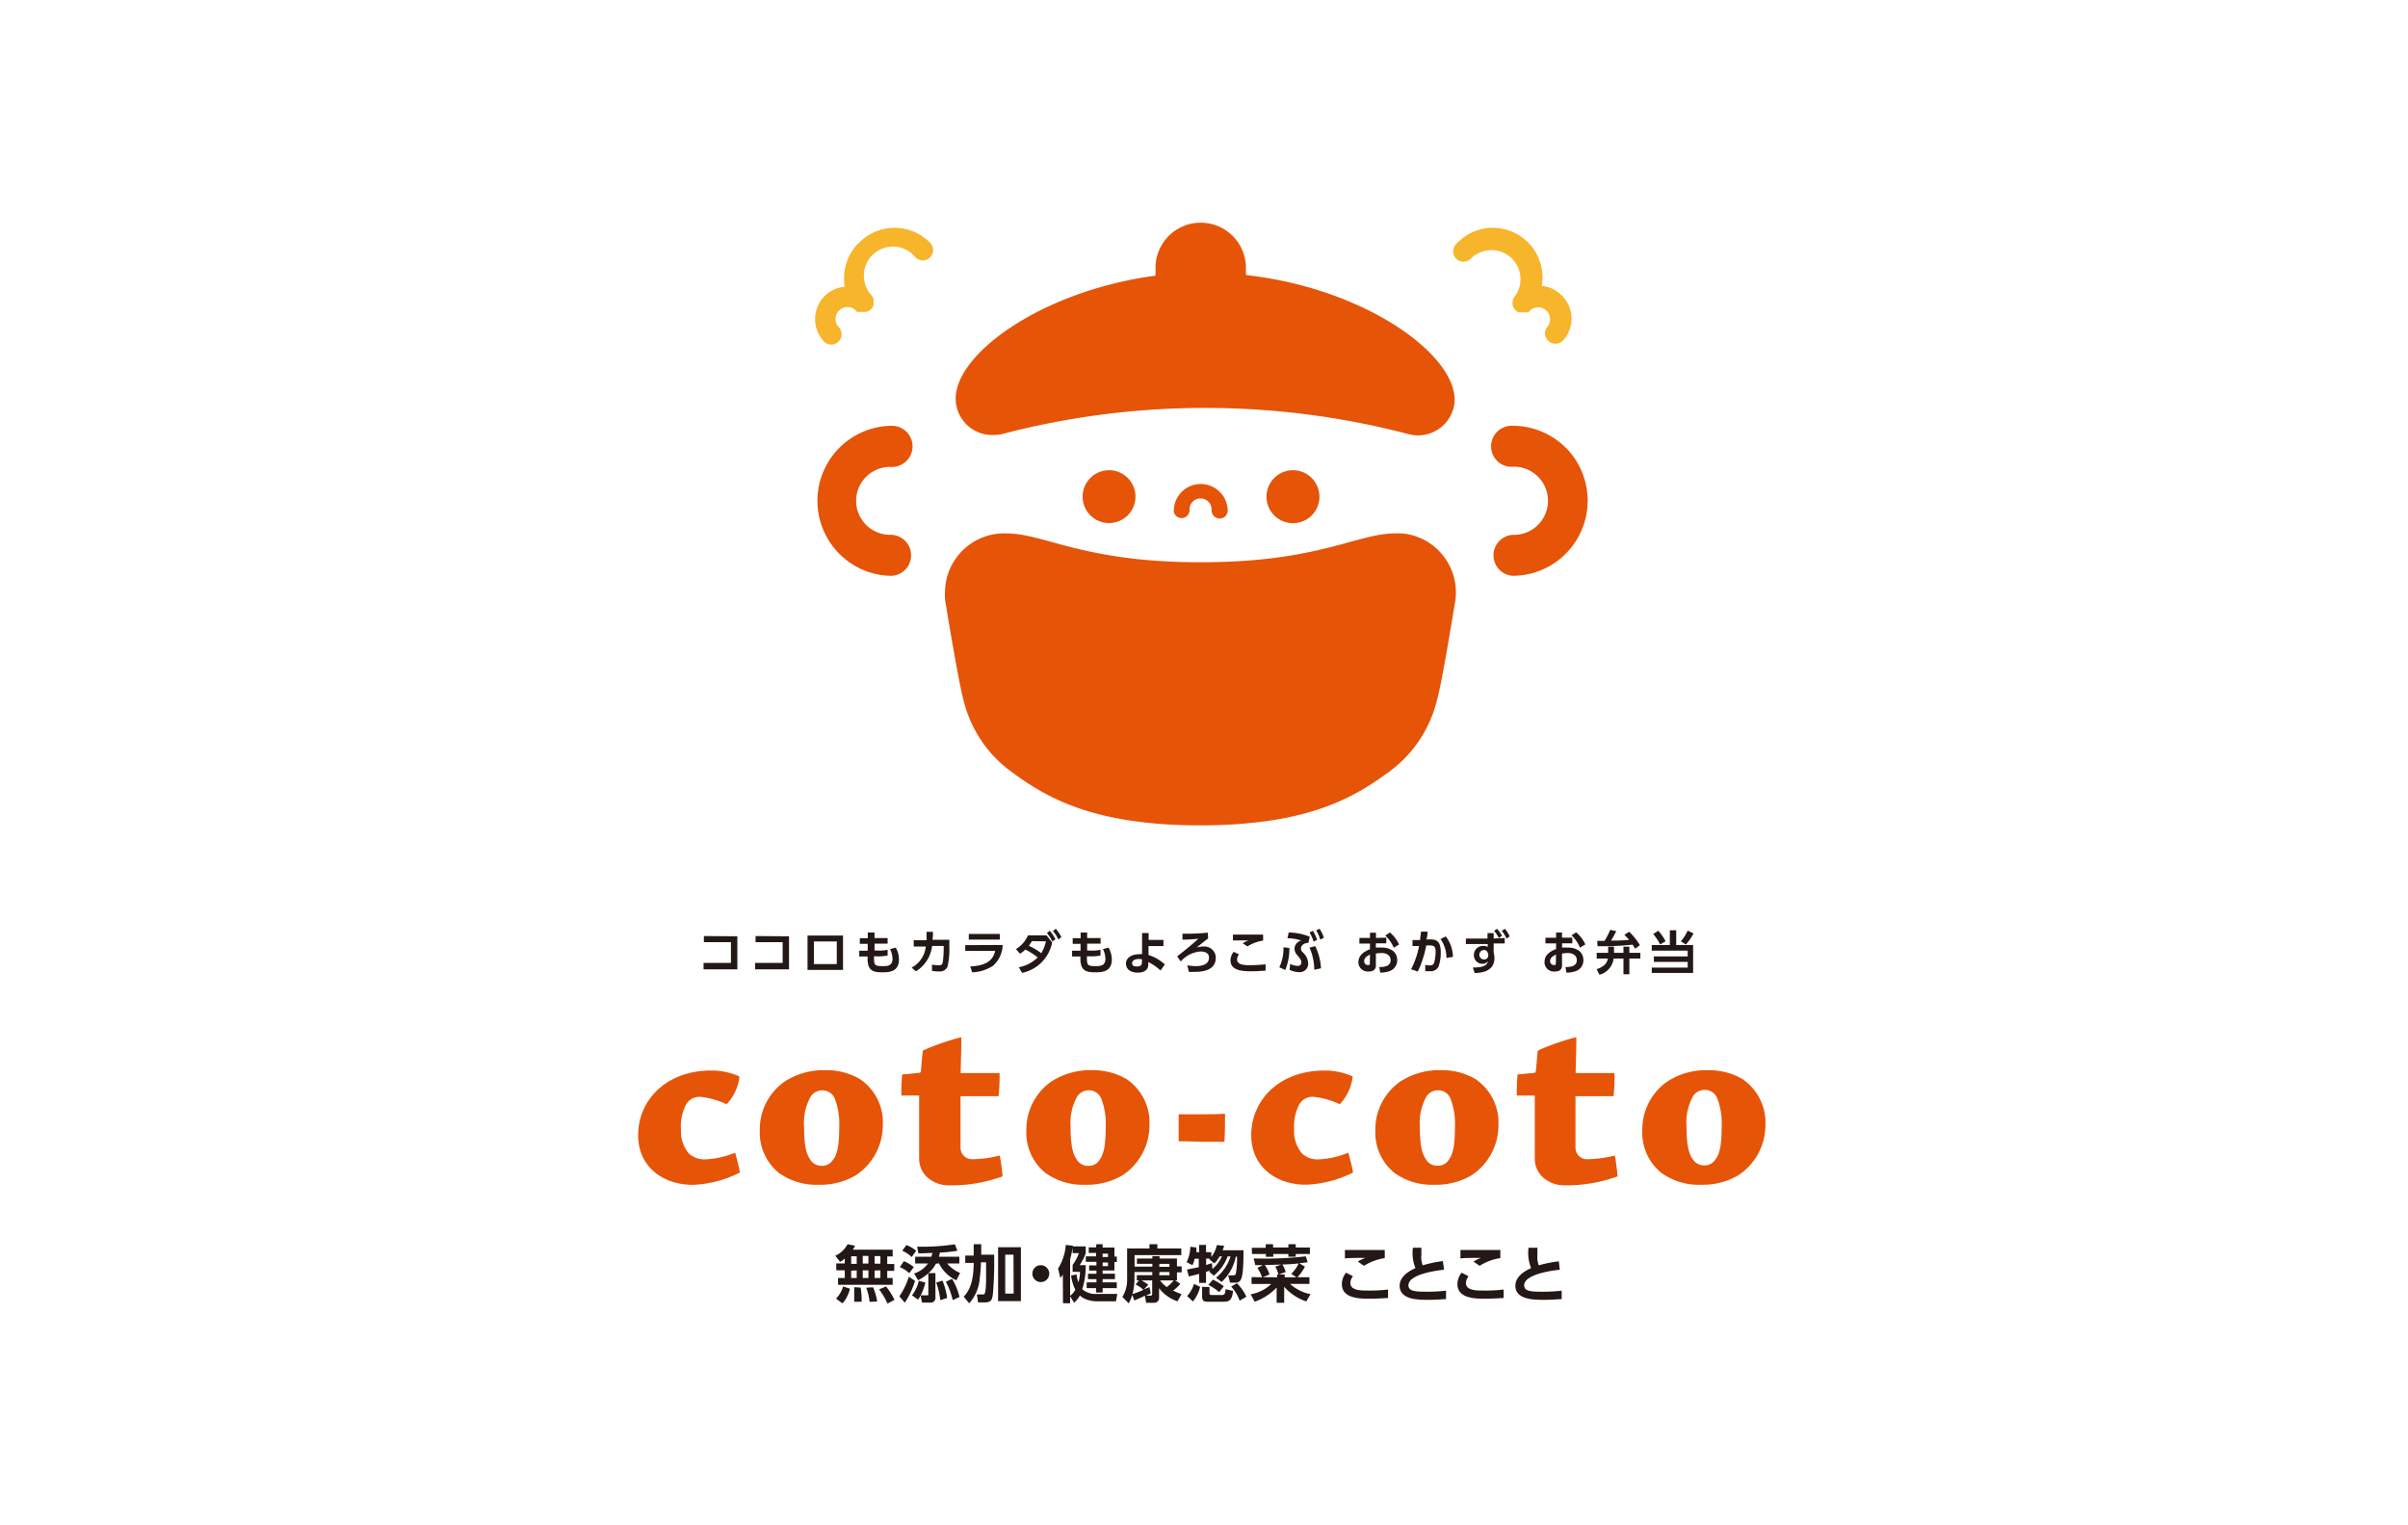
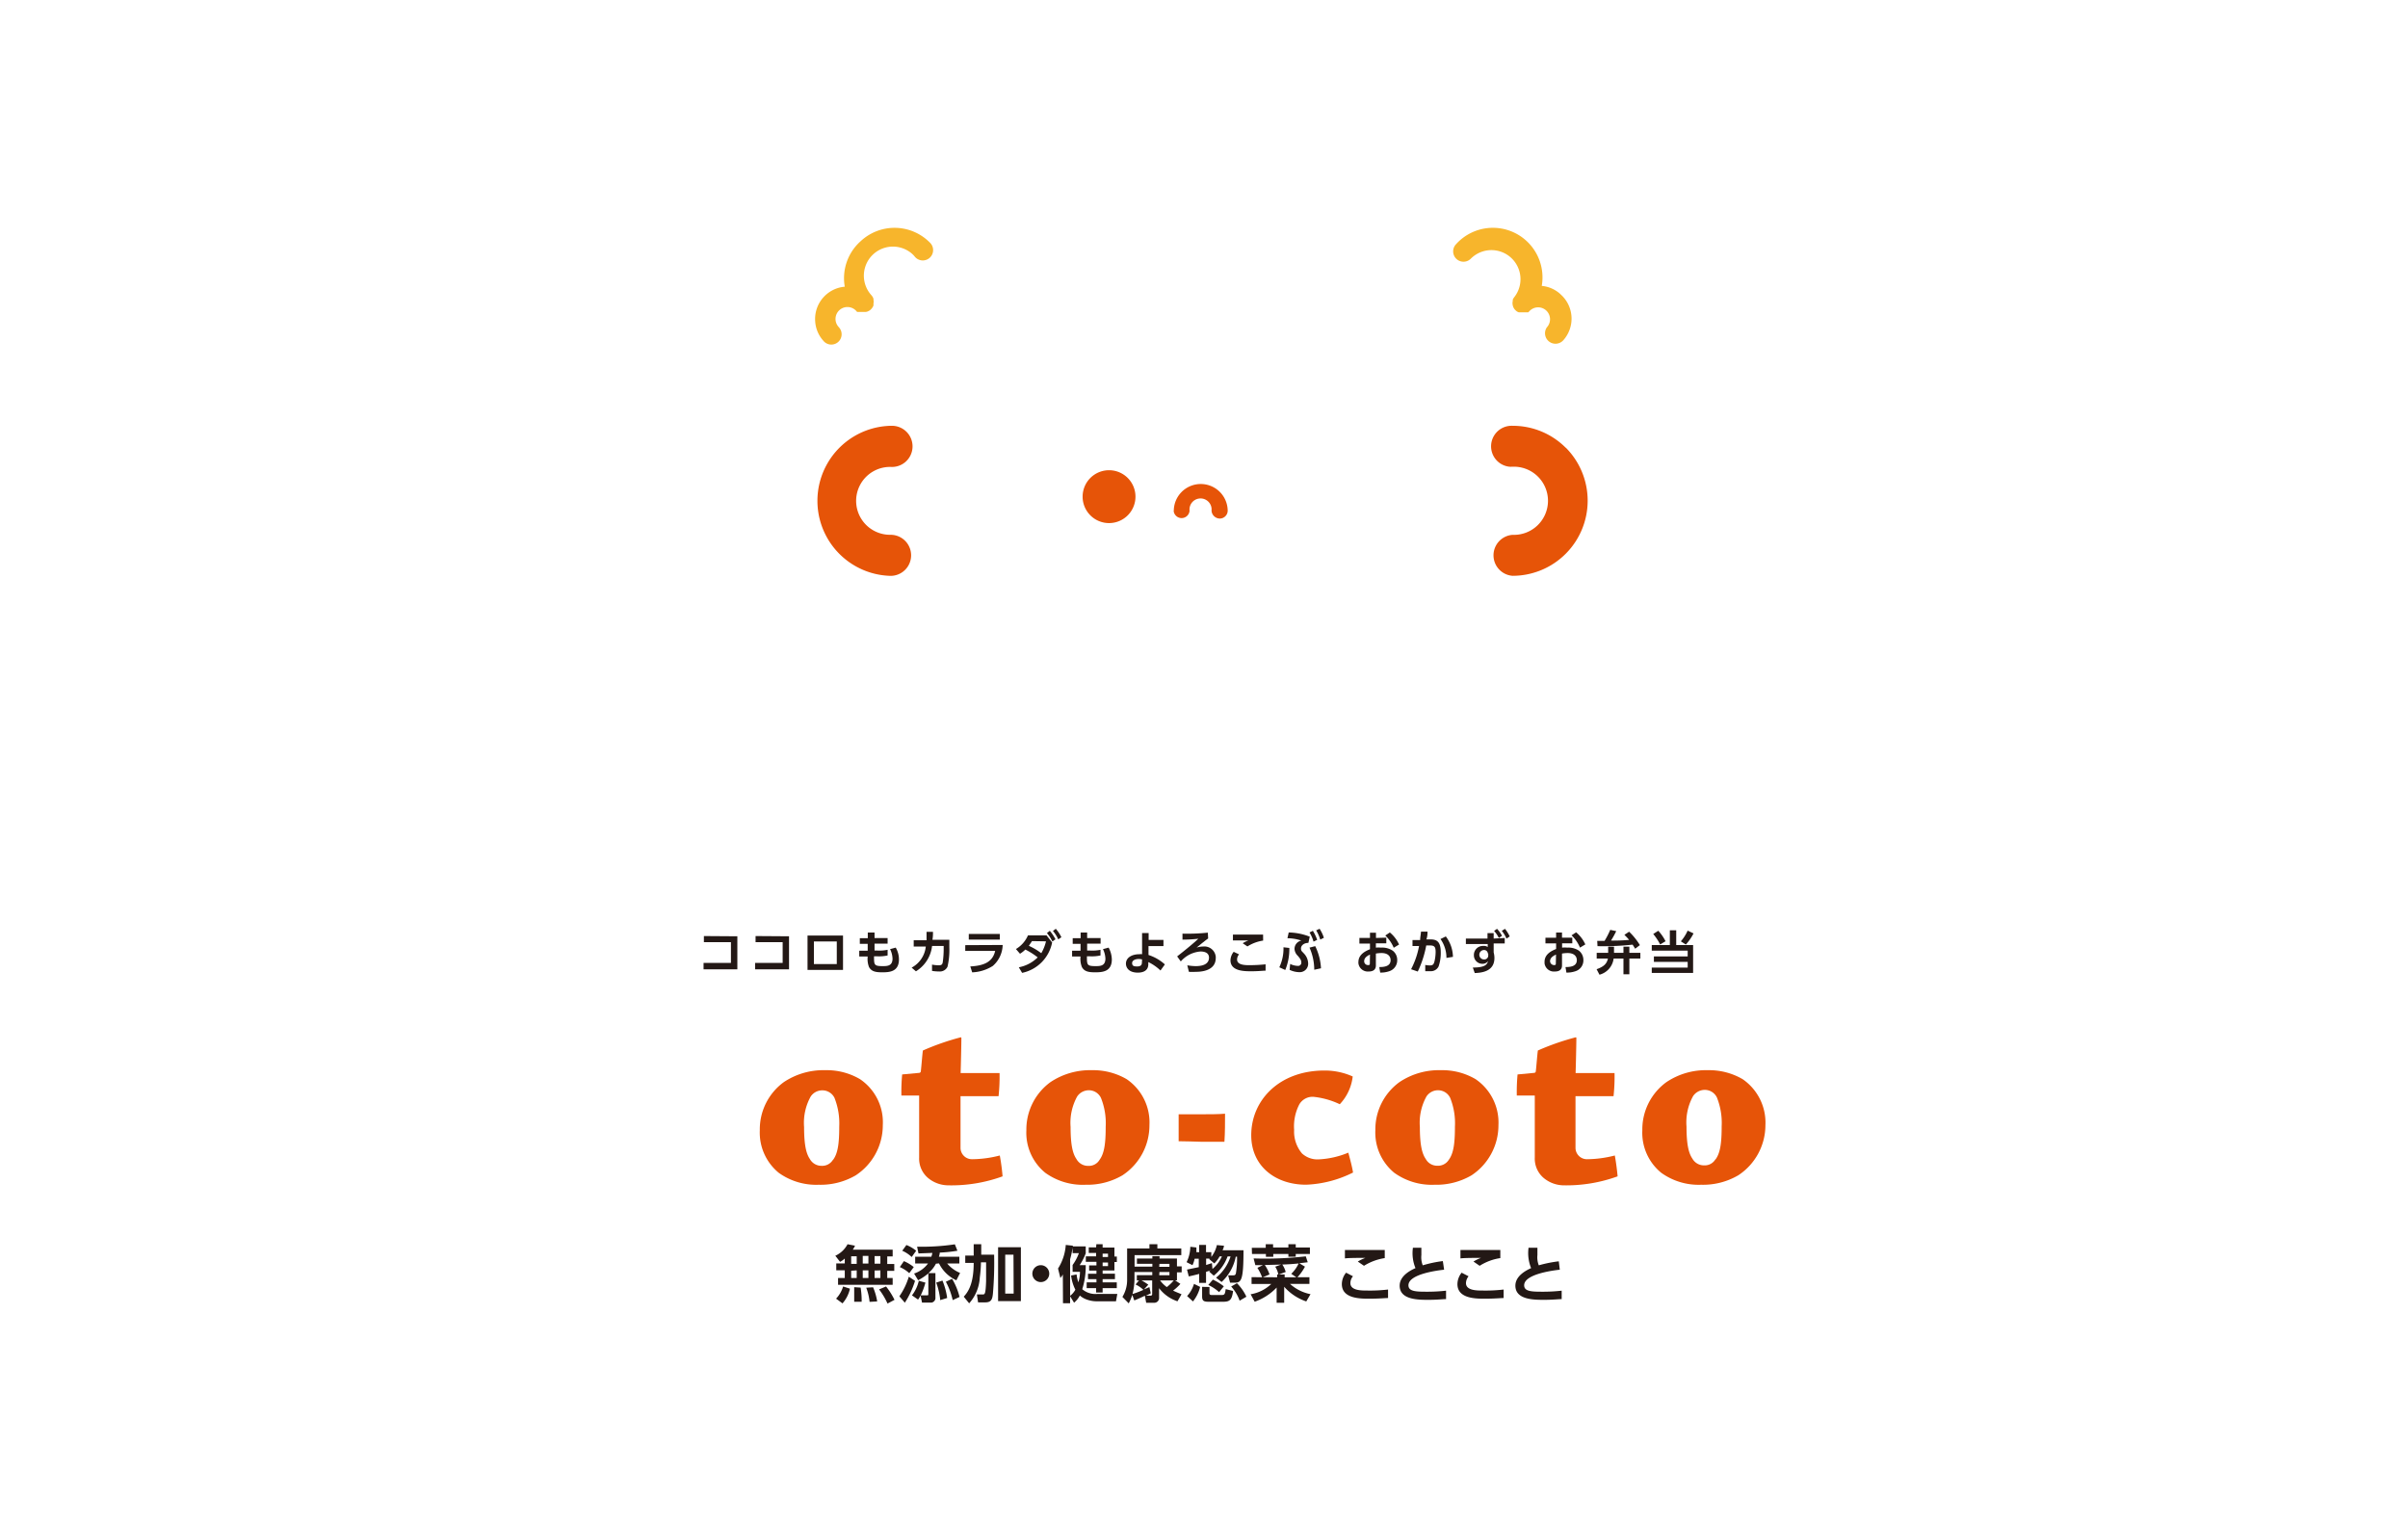
<svg xmlns="http://www.w3.org/2000/svg" id="图层_1" data-name="图层 1" viewBox="0 0 510.24 323.15">
  <defs>
    <style>.cls-1{fill:#e65408;}.cls-2{fill:#f7b52c;}.cls-3{fill:#231815;}</style>
  </defs>
  <title>coto-coto</title>
  <g id="レイヤー_2" data-name="レイヤー 2">
    <g id="レイヤー_1-2" data-name="レイヤー 1-2">
      <g id="LOGO">
        <g id="グループ_205" data-name="グループ 205">
          <g id="グループ_163-4" data-name="グループ 163-4">
            <path id="パス_158-5" data-name="パス 158-5" class="cls-1" d="M248.69,108.2a1.69,1.69,0,0,0,3.37,0,2.34,2.34,0,1,1,4.66-.51,2.71,2.71,0,0,1,0,.4v.12a1.78,1.78,0,0,0,1.79,1.65,1.69,1.69,0,0,0,1.63-1.61,5.71,5.71,0,0,0-11.42,0h0Z" />
-             <path id="パス_159-5" data-name="パス 159-5" class="cls-1" d="M212.16,92a170,170,0,0,1,86.4,0A7.77,7.77,0,0,0,308,86.42v0a8,8,0,0,0,.22-1.3c.53-10-19.14-24.08-44.22-26.85V56.45h0a9.58,9.58,0,0,0-19.15,0h0V58.4c-24.16,3.2-43,16.81-42.33,26.58a7.74,7.74,0,0,0,8.29,7.16h.05A8,8,0,0,0,212.16,92Z" />
-             <path id="パス_160-5" data-name="パス 160-5" class="cls-1" d="M268.36,105.23A5.61,5.61,0,1,0,274,99.62h0A5.61,5.61,0,0,0,268.36,105.23Z" />
            <path id="パス_161-5" data-name="パス 161-5" class="cls-1" d="M229.4,105.23a5.6,5.6,0,1,0,5.6-5.61h0A5.6,5.6,0,0,0,229.4,105.23Z" />
            <path id="パス_162-5" data-name="パス 162-5" class="cls-1" d="M331.77,94.86a15.83,15.83,0,0,0-11.25-4.65,4.35,4.35,0,0,0-.68,8.67,4.87,4.87,0,0,0,.54,0h.14a7.22,7.22,0,1,1,0,14.43,4.35,4.35,0,0,0,0,8.68h0a15.92,15.92,0,0,0,11.25-27.16Z" />
            <path id="パス_163-5" data-name="パス 163-5" class="cls-1" d="M188.73,98.92a4.36,4.36,0,1,0,.16-8.71h-.18a15.9,15.9,0,0,0,0,31.79h0a4.35,4.35,0,0,0,0-8.7h0a7.19,7.19,0,1,1-.22-14.38Z" />
-             <path id="パス_164-5" data-name="パス 164-5" class="cls-1" d="M295.72,113c-8.29,0-16.22,6.12-41.28,6.12s-33-6.12-41.3-6.12a12.54,12.54,0,0,0-12.89,12.14,12.18,12.18,0,0,0,0,1.91s2.9,17.9,4,21.61a26.38,26.38,0,0,0,10,14.8c6.84,5,16.56,11.4,40.08,11.4s33.22-6.39,40.07-11.4a26.43,26.43,0,0,0,10-14.8c1.13-3.71,4-21.61,4-21.61a12.54,12.54,0,0,0-10.9-14A14.17,14.17,0,0,0,295.72,113Z" />
          </g>
          <g id="グループ_164-4" data-name="グループ 164-4">
            <path id="パス_165-5" data-name="パス 165-5" class="cls-2" d="M330.69,62.36a6.75,6.75,0,0,0-4-1.79,10.51,10.51,0,0,0-18.21-8.78,2.19,2.19,0,0,0,3.19,3h0a6.16,6.16,0,0,1,9.2,8.16h0a2,2,0,0,0-.23.34h0a.76.76,0,0,0-.09.18h0v.1h0v.15h0a2.16,2.16,0,0,0,.37,1.79h0l.11.12.16.16a2.34,2.34,0,0,0,.31.24h0l.32.14h2L324,66a2.52,2.52,0,1,1,3.84,3.27l-.07.08h0a2.22,2.22,0,0,0,3.49,2.73h0a6.87,6.87,0,0,0-.58-9.72h0Z" />
            <path id="パス_166-5" data-name="パス 166-5" class="cls-2" d="M182.39,51.08A10.48,10.48,0,0,0,179,60.74a6.87,6.87,0,0,0-6.26,7.44,6.77,6.77,0,0,0,1.71,4,2.18,2.18,0,1,0,3.41-2.72l-.15-.18h0a2.52,2.52,0,0,1,3.71-3.42l.07.08h0a.93.93,0,0,0,.14.14h1.88l.34-.09h0l.32-.16h0a2.21,2.21,0,0,0,.91-1.11h0a2.81,2.81,0,0,0,0-.41h0a1.84,1.84,0,0,0,0-.81v-.21a2.05,2.05,0,0,0-.43-.74,6.16,6.16,0,0,1,8.79-8.62,4.49,4.49,0,0,1,.41.46,2.19,2.19,0,1,0,3.28-2.9h0A10.52,10.52,0,0,0,182.39,51.08Z" />
          </g>
          <g id="グループ_170" data-name="グループ 170">
            <g id="グループ_166-2" data-name="グループ 166-2">
              <g id="グループ_165-2" data-name="グループ 165-2">
-                 <path id="パス_167-2" data-name="パス 167-2" class="cls-1" d="M150.69,226.8a14.4,14.4,0,0,1,6,1.26,10,10,0,0,1-2.74,5.88,17,17,0,0,0-5.58-1.57,3.26,3.26,0,0,0-3,1.63,10,10,0,0,0-1.07,5.37,7.15,7.15,0,0,0,1.66,5,4.86,4.86,0,0,0,3.58,1.25,18.59,18.59,0,0,0,6.23-1.42c.38,1.37.8,2.94,1,4.21a24.14,24.14,0,0,1-9.92,2.61c-6.58,0-11.63-4-11.63-10.47C135.19,233.05,141.2,226.8,150.69,226.8Z" />
                <path id="パス_168-2" data-name="パス 168-2" class="cls-1" d="M165,248.46a11,11,0,0,1-4-9,12.37,12.37,0,0,1,5.08-10.2,15.08,15.08,0,0,1,8.81-2.53,13.88,13.88,0,0,1,7.34,1.9,11,11,0,0,1,4.83,9.74A12.68,12.68,0,0,1,181.33,249a14.74,14.74,0,0,1-7.84,2A13.61,13.61,0,0,1,165,248.46Zm11.54-2.76c1-1.36,1.29-3.47,1.29-7a14.71,14.71,0,0,0-1-6.09A2.84,2.84,0,0,0,174.3,231a2.93,2.93,0,0,0-2.52,1.31,11.46,11.46,0,0,0-1.4,6.46c0,3.9.48,5.69,1.23,6.78a2.8,2.8,0,0,0,2.47,1.44,2.67,2.67,0,0,0,2.42-1.28Z" />
                <path id="パス_169-2" data-name="パス 169-2" class="cls-1" d="M196.55,249.48a5.37,5.37,0,0,1-1.79-4.24V232.1H191a41.27,41.27,0,0,1,.16-4.47l3.58-.33a.37.37,0,0,0,.38-.37h0c.16-1.38.27-3.12.43-4.37a52.63,52.63,0,0,1,8-2.79c.11,0,.16,0,.16.21,0,1.15-.11,6-.16,7.36h8.25a38.57,38.57,0,0,1-.21,4.89h-8.06v11a2.42,2.42,0,0,0,2.47,2.36h0a24,24,0,0,0,5.85-.79,44.21,44.21,0,0,1,.59,4.42,31.77,31.77,0,0,1-11.59,1.9A6.73,6.73,0,0,1,196.55,249.48Z" />
                <path id="パス_170-2" data-name="パス 170-2" class="cls-1" d="M221.48,248.46a10.94,10.94,0,0,1-4-9,12.43,12.43,0,0,1,5.1-10.2,15.09,15.09,0,0,1,8.79-2.53,14.07,14.07,0,0,1,7.36,1.9,11.09,11.09,0,0,1,4.83,9.74A12.68,12.68,0,0,1,237.84,249a14.74,14.74,0,0,1-7.78,2A13.57,13.57,0,0,1,221.48,248.46ZM233,245.7c1-1.36,1.29-3.47,1.29-7a14.39,14.39,0,0,0-1-6.09,2.84,2.84,0,0,0-2.52-1.63,3,3,0,0,0-2.52,1.31,11.54,11.54,0,0,0-1.4,6.46c0,3.9.48,5.69,1.23,6.78A2.8,2.8,0,0,0,230.6,247,2.62,2.62,0,0,0,233,245.7Z" />
                <path id="パス_171-2" data-name="パス 171-2" class="cls-1" d="M280.63,226.8a14.43,14.43,0,0,1,6,1.26,10.22,10.22,0,0,1-2.74,5.88,17,17,0,0,0-5.59-1.57,3.24,3.24,0,0,0-3,1.63,10.09,10.09,0,0,0-1.08,5.37,7.16,7.16,0,0,0,1.67,5,4.84,4.84,0,0,0,3.58,1.25,18.59,18.59,0,0,0,6.23-1.42c.37,1.37.8,2.94,1,4.21a24.23,24.23,0,0,1-9.94,2.58c-6.59,0-11.63-4-11.63-10.47C265.12,233.05,271.12,226.8,280.63,226.8Z" />
                <path id="パス_172-2" data-name="パス 172-2" class="cls-1" d="M295.43,248.46a11,11,0,0,1-4-9,12.37,12.37,0,0,1,5.1-10.2,15,15,0,0,1,8.8-2.53,13.88,13.88,0,0,1,7.34,1.9,11.12,11.12,0,0,1,4.84,9.74A12.7,12.7,0,0,1,311.81,249a14.79,14.79,0,0,1-7.84,2A13.62,13.62,0,0,1,295.43,248.46ZM307,245.7c1-1.36,1.29-3.47,1.29-7a14.39,14.39,0,0,0-1-6.09,2.84,2.84,0,0,0-2.52-1.63,2.93,2.93,0,0,0-2.51,1.31,11.46,11.46,0,0,0-1.4,6.46c0,3.9.49,5.69,1.24,6.78a2.75,2.75,0,0,0,2.45,1.44A2.7,2.7,0,0,0,307,245.7Z" />
                <path id="パス_173-2" data-name="パス 173-2" class="cls-1" d="M327,249.48a5.37,5.37,0,0,1-1.79-4.24V232.1H321.4a41.27,41.27,0,0,1,.16-4.47l3.49-.33a.37.37,0,0,0,.38-.37h0c.16-1.38.27-3.12.43-4.37a52.63,52.63,0,0,1,8-2.79c.11,0,.16,0,.16.21,0,1.15-.11,6-.16,7.36h8.25a38.57,38.57,0,0,1-.21,4.89h-8.06v11a2.42,2.42,0,0,0,2.47,2.36h0a24.18,24.18,0,0,0,5.86-.79c.26,1.47.46,2.94.59,4.42a31.86,31.86,0,0,1-11.6,1.9A6.72,6.72,0,0,1,327,249.48Z" />
                <path id="パス_174-2" data-name="パス 174-2" class="cls-1" d="M352,248.46a10.92,10.92,0,0,1-4-9,12.37,12.37,0,0,1,5.1-10.2,15,15,0,0,1,8.79-2.53,14.07,14.07,0,0,1,7.36,1.9,11.15,11.15,0,0,1,4.83,9.74A12.7,12.7,0,0,1,368.32,249a14.76,14.76,0,0,1-7.84,2A13.57,13.57,0,0,1,352,248.46Zm11.52-2.84c1-1.37,1.29-3.48,1.29-7a14.54,14.54,0,0,0-1-6.09,2.84,2.84,0,0,0-2.53-1.63,3,3,0,0,0-2.52,1.31,11.46,11.46,0,0,0-1.4,6.46c0,3.9.49,5.69,1.24,6.78a2.78,2.78,0,0,0,2.47,1.44,2.62,2.62,0,0,0,2.41-1.27Z" />
              </g>
            </g>
            <g id="グループ_169-2" data-name="グループ 169-2">
              <g id="グループ_168-2" data-name="グループ 168-2">
                <g id="グループ_167-2" data-name="グループ 167-2">
                  <path id="パス_175-2" data-name="パス 175-2" class="cls-1" d="M249.75,241.78v-5.71h4.83c1.61,0,3.58,0,5-.12,0,1.79,0,4-.13,5.94h-5C253.1,241.86,251.09,241.78,249.75,241.78Z" />
                </g>
              </g>
            </g>
          </g>
          <g id="グループ_190" data-name="グループ 190">
            <g id="グループ_189-2" data-name="グループ 189-2">
              <g id="グループ_171-2" data-name="グループ 171-2">
                <path id="パス_176-2" data-name="パス 176-2" class="cls-3" d="M156.24,198.36v7h-7.16V204h5.8v-4.4h-5.73v-1.29Z" />
              </g>
              <g id="グループ_172-2" data-name="グループ 172-2">
                <path id="パス_177-2" data-name="パス 177-2" class="cls-3" d="M167.19,198.36v7H160V204h5.84v-4.4H160.1v-1.29Z" />
              </g>
              <g id="グループ_173-2" data-name="グループ 173-2">
                <path id="パス_178-2" data-name="パス 178-2" class="cls-3" d="M178.63,198.2v7.28h-7.52V198.2Zm-1.32,1.25h-4.85v4.8h4.85Z" />
              </g>
              <g id="グループ_174-2" data-name="グループ 174-2">
                <path id="パス_179-2" data-name="パス 179-2" class="cls-3" d="M188.08,198.74v1.18h-2.77v1.46h.59a8.41,8.41,0,0,0,2.18-.16v1.2a8.34,8.34,0,0,1-2.23.18h-.65c0,1.79,0,2.08,1.79,2.08,1,0,2.13,0,2.13-1.6a4.85,4.85,0,0,0-.52-2l1.2-.32a4.93,4.93,0,0,1,.68,2.51c0,2.68-2.15,2.72-3.58,2.72s-2.25-.2-2.76-1.11a4.74,4.74,0,0,1-.28-2.24h-1.79v-1.22h1.79v-1.46h-1.67v-1.2h1.69v-1.2h1.43v1.18Z" />
              </g>
              <g id="グループ_175-2" data-name="グループ 175-2">
                <path id="パス_180-2" data-name="パス 180-2" class="cls-3" d="M193.17,205a5.73,5.73,0,0,0,3-4.47h-2.56v-1.33h2.72v-1.79h1.36a8.53,8.53,0,0,1-.11,1.69h3.58v1.61a15.72,15.72,0,0,1-.39,4.1,1.78,1.78,0,0,1-1.79,1,8.25,8.25,0,0,1-1.49-.12v-1.33a8.21,8.21,0,0,0,1.4.15c.64,0,.77-.2.86-.58a19.46,19.46,0,0,0,.21-2.86v-.66H197.5a7.25,7.25,0,0,1-3.42,5.37Z" />
              </g>
              <g id="グループ_176-2" data-name="グループ 176-2">
                <path id="パス_181-2" data-name="パス 181-2" class="cls-3" d="M212.46,200.2a6.07,6.07,0,0,1-2.09,4.44A8.77,8.77,0,0,1,206,206l-.4-1.25c2.6-.15,4.71-.77,5.27-3.3h-6.34v-1.21Zm-.61-2.34v1.2h-6.57v-1.2Z" />
              </g>
              <g id="グループ_177-2" data-name="グループ 177-2">
                <path id="パス_182-2" data-name="パス 182-2" class="cls-3" d="M215.88,204.93a7.75,7.75,0,0,0,4-2.1,14.87,14.87,0,0,0-2.62-1.66,6.07,6.07,0,0,1-1.13.89l-.86-1a6.2,6.2,0,0,0,2.55-2.9h3.93l1.19,1.51a8.18,8.18,0,0,1-6.36,6.44Zm2.79-5.55c-.19.32-.34.5-.66,1a13.41,13.41,0,0,1,2.63,1.56,8.84,8.84,0,0,0,1-2.51Zm3.78-2.18a9.82,9.82,0,0,1,1.2,1.79l-.66.48a7.81,7.81,0,0,0-1.15-1.79Zm1.27-.43a7.93,7.93,0,0,1,1.18,1.79l-.66.46a7.61,7.61,0,0,0-1.13-1.79Z" />
              </g>
              <g id="グループ_178-2" data-name="グループ 178-2">
                <path id="パス_183-2" data-name="パス 183-2" class="cls-3" d="M233.21,198.74v1.18h-2.85v1.46H231a8.48,8.48,0,0,0,2.19-.16v1.2a8.45,8.45,0,0,1-2.24.18h-.64c0,1.79,0,2.08,1.79,2.08,1,0,2.13,0,2.13-1.6a5,5,0,0,0-.52-2l1.2-.32a5.51,5.51,0,0,1,.68,2.51c0,2.68-2.15,2.72-3.58,2.72s-2.26-.2-2.76-1.11a4.62,4.62,0,0,1-.29-2.24h-1.79v-1.22h1.79v-1.46h-1.66v-1.2h1.68v-1.2h1.38v1.18Z" />
              </g>
              <g id="グループ_179-2" data-name="グループ 179-2">
                <path id="パス_184-2" data-name="パス 184-2" class="cls-3" d="M243.36,202.32a9.53,9.53,0,0,1,3.47,2l-.93,1.29a10,10,0,0,0-2.58-1.79v.45c0,1.48-1.25,1.79-2.22,1.79-1.93,0-2.52-1.08-2.52-1.9,0-1.31,1.31-2,2.84-2a1.88,1.88,0,0,1,.58,0v-4.48h1.39v1.45h3.14v1.31h-3.17Zm-1.36.94a3.06,3.06,0,0,0-.74-.09c-.62,0-1.37.26-1.37.86s.35.72,1.07.72,1-.3,1-.79Z" />
              </g>
              <g id="グループ_180-2" data-name="グループ 180-2">
                <path id="パス_185-2" data-name="パス 185-2" class="cls-3" d="M256,198.82c-.54.38-1.47,1.13-2.45,1.94a4.4,4.4,0,0,1,1.39-.23,2.42,2.42,0,0,1,2.67,2.14v0a1.41,1.41,0,0,1,0,.29c0,2.93-3.58,2.93-4.26,2.93a11.37,11.37,0,0,1-1.43,0l-.34-1.38a10.74,10.74,0,0,0,1.79.17c2.34,0,2.81-1,2.81-1.79,0-1.08-1-1.31-1.79-1.31a6.13,6.13,0,0,0-4.19,2.11l-.77-1.07c2.06-1.61,3.58-2.88,4.49-3.74a31.39,31.39,0,0,1-3.36.19v-1.27a41.82,41.82,0,0,0,5.37-.21Z" />
              </g>
              <g id="グループ_181-2" data-name="グループ 181-2">
                <path id="パス_186-2" data-name="パス 186-2" class="cls-3" d="M262.55,202.19a1.68,1.68,0,0,0-.42,1.09c0,1.2,1.79,1.2,2.58,1.2a33.27,33.27,0,0,0,3.46-.18v1.34c-.49,0-1.49.13-3,.13s-4.44,0-4.44-2.33a3,3,0,0,1,.68-1.79Zm5.1-2.92a8.61,8.61,0,0,0-3.33,1.24l-1-.68a6.52,6.52,0,0,1,1.22-.59h-3.29V198h6.39Z" />
              </g>
              <g id="グループ_182-2" data-name="グループ 182-2">
                <path id="パス_187-2" data-name="パス 187-2" class="cls-3" d="M271.08,204.93a9.29,9.29,0,0,0,.88-4.24l1.24.14a11.67,11.67,0,0,1-.86,4.67Zm6.16-5.17c-1,0-1.57.6-1.57,1.16s.18.59.61,1.07a3.2,3.2,0,0,1,.91,2.08,1.78,1.78,0,0,1-1.68,1.89h-.25a4.91,4.91,0,0,1-2-.49l.12-1.25a3.87,3.87,0,0,0,1.6.41.68.68,0,0,0,.76-.58s0,0,0,0a.29.29,0,0,0,0-.13c0-.45-.15-.72-.72-1.4a2.22,2.22,0,0,1-.72-1.46,1.8,1.8,0,0,1,1.45-1.79,9.51,9.51,0,0,0-2.95-.5l.27-1.22a12.84,12.84,0,0,1,4.46.89Zm1.24,5.69a11.64,11.64,0,0,0-1-4.69l1.21-.31a12.17,12.17,0,0,1,1.22,4.69Zm-.29-8.25a9.56,9.56,0,0,1,.91,1.91l-.77.38a7.79,7.79,0,0,0-.85-1.94Zm1.42-.43a7.45,7.45,0,0,1,.91,1.91l-.77.38a7.93,7.93,0,0,0-.86-1.95Z" />
              </g>
              <g id="グループ_183-2" data-name="グループ 183-2">
                <path id="パス_188-2" data-name="パス 188-2" class="cls-3" d="M293.75,198.65v1.2h-2.21v.91a6.86,6.86,0,0,1,1.11,0,4,4,0,0,1,2.47.66,2.46,2.46,0,0,1,.94,2,2.41,2.41,0,0,1-1.69,2.34,5.37,5.37,0,0,1-1.91.29l-.2-1.17c.93,0,2.4-.1,2.4-1.46,0-.7-.45-1.51-1.92-1.51a7,7,0,0,0-1.2.11v2.52c0,1-.73,1.28-1.52,1.28a2,2,0,0,1-2.18-1.74v0a1,1,0,0,1,0-.25c0-1.71,1.65-2.39,2.45-2.73v-1.19h-2.24v-1.2h2.24v-1.1h1.27v1.1Zm-3.46,3.58c-.45.23-1.23.6-1.23,1.41a.8.8,0,0,0,.78.82h.06c.36,0,.36-.14.36-.32Zm4.21-4.68a7,7,0,0,1,1.95,2.56l-1.13.68a7.48,7.48,0,0,0-1.79-2.59Z" />
              </g>
              <g id="グループ_184-2" data-name="グループ 184-2">
                <path id="パス_189-2" data-name="パス 189-2" class="cls-3" d="M299,205.34a17.6,17.6,0,0,0,1.69-4.92H299.3v-1.26h1.62c0-.64.13-1,.18-1.79h1.38a5,5,0,0,1-.23,1.65h.89c1.47,0,2.15.66,2.15,2.78a8.71,8.71,0,0,1-.46,2.95,1.81,1.81,0,0,1-1.79,1H302v-1.32a4.75,4.75,0,0,0,1,.1c.66,0,.8-.28.95-.82a9.07,9.07,0,0,0,.25-2c0-1.12-.25-1.41-1.24-1.41h-.75a22.08,22.08,0,0,1-1.79,5.53Zm7.49-2.4a6.88,6.88,0,0,0-1.26-4l1.13-.55a7.36,7.36,0,0,1,1.51,4.33Z" />
              </g>
              <g id="グループ_185-2" data-name="グループ 185-2">
                <path id="パス_190-2" data-name="パス 190-2" class="cls-3" d="M318.84,198.72v1.16H316.5v1.9a4.66,4.66,0,0,1,.16,1.18c0,2.95-2.87,3.13-4.17,3.19l-.41-1.17c2.65,0,3-.64,3.24-1.36a1.46,1.46,0,0,1-1.22.57,1.79,1.79,0,0,1-1.79-1.79h0a1.91,1.91,0,0,1,1.86-2h.2a1.41,1.41,0,0,1,.87.23V200h-4.63v-1.16h4.58v-1.15h1.31v1.15ZM315.26,202a.77.77,0,0,0-.8-.73h0a1,1,0,1,0,0,2,.83.83,0,0,0,.89-.75V202Zm1.95-5.22a6.77,6.77,0,0,1,1.06,1.48l-.68.45a6.44,6.44,0,0,0-1-1.49Zm1.69,0a8,8,0,0,1,1,1.61l-.68.46a7,7,0,0,0-1-1.64Z" />
              </g>
              <g id="グループ_186-2" data-name="グループ 186-2">
                <path id="パス_191-2" data-name="パス 191-2" class="cls-3" d="M333.16,198.65v1.2H331v.91a6.86,6.86,0,0,1,1.11,0,4,4,0,0,1,2.47.66,2.51,2.51,0,0,1,.93,2,2.39,2.39,0,0,1-1.68,2.34,5.46,5.46,0,0,1-1.92.29l-.19-1.17c.93,0,2.4-.1,2.4-1.46,0-.7-.45-1.51-1.94-1.51a7,7,0,0,0-1.2.11v2.52c0,1-.71,1.28-1.5,1.28a2,2,0,0,1-2.2-1.72v-.32c0-1.71,1.63-2.39,2.45-2.73v-1.19h-2.26v-1.2h2.26v-1.1h1.25v1.1Zm-3.45,3.58c-.45.23-1.26.6-1.26,1.41a.85.85,0,0,0,.86.82h0c.36,0,.36-.14.36-.32Zm4.26-4.71a7.11,7.11,0,0,1,1.95,2.56l-1.13.68a7.66,7.66,0,0,0-1.79-2.6Z" />
              </g>
              <g id="グループ_187-2" data-name="グループ 187-2">
                <path id="パス_192-2" data-name="パス 192-2" class="cls-3" d="M341.92,203.07a4.07,4.07,0,0,1-3,3.43l-.61-1.16c1.61-.57,2.18-1.23,2.4-2.27h-2.38v-1.2h2.43v-1.31H342v1.31h2v-1.31h1.25v1.31h2.33v1.2h-2.33v3.34H344v-3.34Zm-3.48-3.74H340a17.69,17.69,0,0,0,1.2-2.33l1.27.27a20.13,20.13,0,0,1-1.11,2,35.16,35.16,0,0,0,3.84-.15c-.32-.39-.62-.69-1-1.07l1-.66a13.87,13.87,0,0,1,2.28,2.84l-1,.76-.54-.86a57.8,57.8,0,0,1-7.44.32Z" />
              </g>
              <g id="グループ_188-2" data-name="グループ 188-2">
                <path id="パス_193-2" data-name="パス 193-2" class="cls-3" d="M355.18,197.09v3.13h3.58v5.91H350V205h7.61v-1.22h-7.16v-1.16h7.16V201.4H350v-1.18h3.83v-3.13Zm-3.4,3a12.56,12.56,0,0,0-1.47-2.22l1.07-.68a9.91,9.91,0,0,1,1.54,2.22Zm4.38-.66a9,9,0,0,0,1.44-2.27l1.25.59a10.68,10.68,0,0,1-1.63,2.36Z" />
              </g>
            </g>
          </g>
          <g id="グループ_204" data-name="グループ 204">
            <g id="グループ_203-2" data-name="グループ 203-2">
              <g id="グループ_191-2" data-name="グループ 191-2">
                <path id="パス_194-2" data-name="パス 194-2" class="cls-3" d="M179,266.63a4,4,0,0,1-1,.7l-1-1.29a5.47,5.47,0,0,0,2.59-2.44l1.58.31a4.31,4.31,0,0,1-.47.84h8.45v1.43h-1.15v1.61h1.49v1.45h-1.49v1.52h1.15v1.44H177.58v-1.44H179v-1.64H177.2v-1.45H179Zm1.1,6.39a7,7,0,0,1-1.58,3.11l-1.36-1a6.43,6.43,0,0,0,1.49-2.58Zm.26-6.87v1.61h1.17v-1.61Zm0,3.06v1.55h1.17v-1.62Zm2,3.58a16.77,16.77,0,0,1,.22,3H181V274c0-.43,0-.87,0-1.3Zm.45-6.71v1.61h1.2v-1.61Zm0,3.06v1.62h1.2v-1.62Zm2.19,3.58a12.75,12.75,0,0,1,.87,3l-1.61.09a11.72,11.72,0,0,0-.71-3Zm.32-6.61v1.61h1.23v-1.61Zm0,3.06v1.59h1.23v-1.62Zm2.43,3.38a15.51,15.51,0,0,1,1.79,2.83l-1.48.79a15.09,15.09,0,0,0-1.79-3Z" />
              </g>
              <g id="グループ_192-2" data-name="グループ 192-2">
                <path id="パス_195-2" data-name="パス 195-2" class="cls-3" d="M190.57,274.63a14.57,14.57,0,0,0,2-4.15l1.32.88a18.44,18.44,0,0,1-2.16,4.63Zm2.1-4.9a7.39,7.39,0,0,0-2-1.29l.86-1.26a8.56,8.56,0,0,1,2.09,1.26Zm.51-3.42a6.81,6.81,0,0,0-2-1.33l.88-1.21a7.3,7.3,0,0,1,2.07,1.21Zm5.14,1.41a6.53,6.53,0,0,1-1.61,2h1.5v5.14a1,1,0,0,1-.84,1.11h-2l-.3-1.52a5.33,5.33,0,0,1-.54.88l-1.29-.9a7.87,7.87,0,0,0,1.45-3.08l1.4.38a14.61,14.61,0,0,1-1,2.7h1.32c.22,0,.3,0,.3-.27v-4.38a12.17,12.17,0,0,1-2.16,1.45l-.86-1.42a6,6,0,0,0,2.95-2.13h-2.72v-1.43h3.42a4.4,4.4,0,0,0,.22-.81l-2.94.11-.29-1.43a47.22,47.22,0,0,0,8-.5l.54,1.36a29.11,29.11,0,0,1-3.73.39,4.46,4.46,0,0,1-.19.88h4.33v1.43H200.7a7,7,0,0,0,2.74,2l-.79,1.56a7.62,7.62,0,0,1-3.68-3.58Zm.91,7.72a14.7,14.7,0,0,0-.85-3.71l1.32-.43a15.16,15.16,0,0,1,1,3.69Zm2.64,0a15,15,0,0,0-1.45-3.89l1.32-.62a13.71,13.71,0,0,1,1.58,3.84Z" />
              </g>
              <g id="グループ_193-2" data-name="グループ 193-2">
                <path id="パス_196-2" data-name="パス 196-2" class="cls-3" d="M206.32,263.6h1.6v2.22h2.73a77.26,77.26,0,0,1-.25,8.18c-.12,1.26-.34,1.92-1.64,1.92h-1.51l-.25-1.68h1.26c.43,0,.59-.11.69-2.81v-4h-1.09a27.19,27.19,0,0,1-.25,3.25,8.9,8.9,0,0,1-2.25,5.44l-1.15-1.41c1.16-1.22,2.11-3.13,2.11-7.16h-1.79V266h1.79Zm10,.63v11.42h-4.83V264.23Zm-1.57,1.58H213v8.25h1.79Z" />
              </g>
              <g id="グループ_194-2" data-name="グループ 194-2">
                <path id="パス_197-2" data-name="パス 197-2" class="cls-3" d="M222.33,269.83a1.79,1.79,0,1,1-1.79-1.79h0A1.8,1.8,0,0,1,222.33,269.83Z" />
              </g>
              <g id="グループ_195-2" data-name="グループ 195-2">
                <path id="パス_198-2" data-name="パス 198-2" class="cls-3" d="M225.21,270a3.34,3.34,0,0,1-.52.75l-.5-2a10.7,10.7,0,0,0,1.64-5l1.51.16a20,20,0,0,1-.59,2.87v9.32h-1.51Zm2.91,0a7.93,7.93,0,0,0,.38,1.67,7.29,7.29,0,0,0,.34-2.22h-1.56V268a10.08,10.08,0,0,0,1.33-2.51h-1.33v-1.43h2.78v1.47a11.84,11.84,0,0,1-1.29,2.5h1.29a16,16,0,0,1-.74,5.1,4.34,4.34,0,0,0,3.21,1h4.22l-.28,1.56h-3.82a6.34,6.34,0,0,1-2.48-.41,4.46,4.46,0,0,1-1.36-.81,5,5,0,0,1-1.22,1.52l-.88-1.43a4.09,4.09,0,0,0,1.15-1.33,9.05,9.05,0,0,1-.9-3Zm4.19-6.41h1.33v.72h2.5v1.9h.51v1.16h-.51v1.79h-2.5v.68h2.61V271h-2.61v.68h3v1.23h-3v.92h-1.38v-.92h-2v-1.23h2.07V271h-1.79v-1.15h1.79v-.66h-1.55v-1.11h1.55v-.75h-2.25v-1.16h2.18v-.72h-1.56v-1.18h1.56Zm1.33,2v.72h1.14v-.72Zm0,1.88v.76h1.14v-.76Z" />
              </g>
              <g id="グループ_196-2" data-name="グループ 196-2">
                <path id="パス_199-2" data-name="パス 199-2" class="cls-3" d="M239.92,274.34a10.42,10.42,0,0,1-.75,1.79l-1.34-1.37a6.84,6.84,0,0,0,1-3.58V264.5h4.73v-.9h1.68v.9h5.07v1.41h-9.9v2.44h3.77v-.61h-3.27v-1.11h3.27v-.5h1.52v.5h3.69v1.66h1v1.26h-1v1.7H249l1.12.75a10.48,10.48,0,0,1-1.55,1.43c.66.32,1.21.52,1.79.77l-.86,1.49a8.14,8.14,0,0,1-3.9-2.78V275a1,1,0,0,1-.93,1h-1.8l-.28-1.49c-.36.18-1.36.65-2.24,1Zm.47-3.27a13.36,13.36,0,0,1-.42,3.08,20.73,20.73,0,0,0,2.31-.88,6.06,6.06,0,0,0-1.66-1.14l.72-.86h-.45v-1.11h3.27v-.67h-3.77Zm3.45,2.93-1,.49h1c.21,0,.3-.15.3-.36v-2.86h-2.27a9.52,9.52,0,0,1,1.45.91l-.93,1c.55-.24.87-.36,1.16-.5Zm1.79-5.62h2.17v-.62h-2.12Zm0,1.79h2.17v-.68h-2.12Zm.18,1.1a6.83,6.83,0,0,0,1.43,1.41,9.81,9.81,0,0,0,1.47-1.41Z" />
              </g>
              <g id="グループ_197-2" data-name="グループ 197-2">
                <path id="パス_200-2" data-name="パス 200-2" class="cls-3" d="M251.54,274.58A6.57,6.57,0,0,0,253,272l1.3.64a7.74,7.74,0,0,1-1.52,3.08Zm4.65-5.21.36-.25-1,.34v2.33h-1.45v-1.9c-.88.23-1.56.39-2.21.53l-.37-1.45,2.49-.51v-1.79h-.88a5.64,5.64,0,0,1-.45,1.37l-1.25-.64a7.67,7.67,0,0,0,.79-3.26l1.29.15c0,.32,0,.65,0,1h.59v-1.54h1.45v1.54h1.12v1a6.37,6.37,0,0,0,1.18-2.51l1.51.14a2.94,2.94,0,0,1-.31.95h4.44c0,6.39-.46,6.88-1.89,6.88h-.95l-.41-1.56h1c.32,0,.5,0,.63-.38a18.64,18.64,0,0,0,.25-3.58h-.27a9.87,9.87,0,0,1-3,5.37l-1.18-.91a9.46,9.46,0,0,0,3.08-4.51h-.63a9.33,9.33,0,0,1-2.93,4.08Zm.09,3.29v1.24c0,.23,0,.46.48.46h2.1c.66,0,.7-.23.86-1.25l1.56.39c-.25,2-.77,2.29-2.17,2.29h-2.92c-1.13,0-1.47-.16-1.47-1.16v-2Zm2.15-6.48a6.3,6.3,0,0,1-1.13,1.49l-1.09-.93.11-.09h-.75V268l1.23-.4.11,1.24a7.31,7.31,0,0,0,2-2.67ZM257,271.1a11.45,11.45,0,0,1,2.32,1.42l-1,1.23a9.22,9.22,0,0,0-2.29-1.52Zm5.1.76a10,10,0,0,1,2,2.86l-1.43.84a8.86,8.86,0,0,0-1.79-3Z" />
              </g>
              <g id="グループ_198-2" data-name="グループ 198-2">
                <path id="パス_201-2" data-name="パス 201-2" class="cls-3" d="M267.43,270.6a10.18,10.18,0,0,0-1-2l1.18-.57H266l-.37-1.42a77.1,77.1,0,0,0,11.06-.44l.41,1.25-1.79.21,1.2.72a10.11,10.11,0,0,1-1.59,2.24h2.54V272h-4.12a9.08,9.08,0,0,0,4.35,2.18l-.9,1.54a10.9,10.9,0,0,1-4.68-3.11V276h-1.6v-3.22a11.85,11.85,0,0,1-4.65,3L265,274.2a8.26,8.26,0,0,0,4.37-2.18H265.2v-1.45Zm-2.18-6.24h2.95v-.76h1.56v.69H273v-.69h1.56v.69h3v1.37h-3v.59H273v-.59H269.8v.61h-1.56v-.61h-2.95Zm5.37,6.24V270h.25a4.68,4.68,0,0,0-.66-1.64l1.25-.45L268,268a7.5,7.5,0,0,1,1,2l-1.41.59Zm1.59-.59v.59h2.47l-1.07-.73a7.11,7.11,0,0,0,1.56-2.2c-1.49.16-2.69.21-3.46.23a5,5,0,0,1,.72,1.58L271,270Z" />
              </g>
              <g id="グループ_199-2" data-name="グループ 199-2">
                <path id="パス_202-2" data-name="パス 202-2" class="cls-3" d="M286.69,270.39a2.2,2.2,0,0,0-.55,1.45c0,1.57,2.33,1.57,3.4,1.57a33.44,33.44,0,0,0,4.58-.21V275c-.62,0-2,.14-3.94.14s-5.85,0-5.85-3.09a3.83,3.83,0,0,1,.9-2.42Zm6.73-3.85a11.6,11.6,0,0,0-4.4,1.63l-1.31-.9a9.66,9.66,0,0,1,1.62-.78c-.69,0-3.73,0-4.35.12v-1.79h8.44Z" />
              </g>
              <g id="グループ_200-2" data-name="グループ 200-2">
                <path id="パス_203-2" data-name="パス 203-2" class="cls-3" d="M306,269c-1.08.11-7.56.86-7.56,3.3,0,1.27,1.51,1.36,3.73,1.36a35.42,35.42,0,0,0,4.24-.22v1.79c-.77,0-1.79.15-3.74.15-2.17,0-6.09,0-6.09-3,0-2.17,2.49-3.33,3.35-3.72a8.3,8.3,0,0,1-.54-4.32h1.79v1.54a4.68,4.68,0,0,0,.29,2.19,25.82,25.82,0,0,1,4.26-.9Z" />
              </g>
              <g id="グループ_201-2" data-name="グループ 201-2">
                <path id="パス_204-2" data-name="パス 204-2" class="cls-3" d="M311.18,270.39a2.41,2.41,0,0,0-.55,1.45c0,1.57,2.32,1.57,3.4,1.57a33.3,33.3,0,0,0,4.58-.21V275c-.63,0-2,.14-3.94.14s-5.85,0-5.85-3.09a3.93,3.93,0,0,1,.89-2.42Zm6.73-3.85a11.29,11.29,0,0,0-4.38,1.63l-1.31-.9a8.85,8.85,0,0,1,1.61-.78c-.7,0-3.74,0-4.37.12v-1.79h8.45Z" />
              </g>
              <g id="グループ_202-2" data-name="グループ 202-2">
                <path id="パス_205-2" data-name="パス 205-2" class="cls-3" d="M330.51,269c-1.07.11-7.55.86-7.55,3.3,0,1.27,1.48,1.36,3.7,1.36a35.48,35.48,0,0,0,4.25-.22v1.79c-.76,0-1.79.15-3.73.15-2.16,0-6.08,0-6.08-3,0-2.17,2.49-3.33,3.33-3.72a8.51,8.51,0,0,1-.54-4.32h1.88v1.54a4.68,4.68,0,0,0,.29,2.19,26.31,26.31,0,0,1,4.24-.85Z" />
              </g>
            </g>
          </g>
        </g>
      </g>
    </g>
  </g>
</svg>